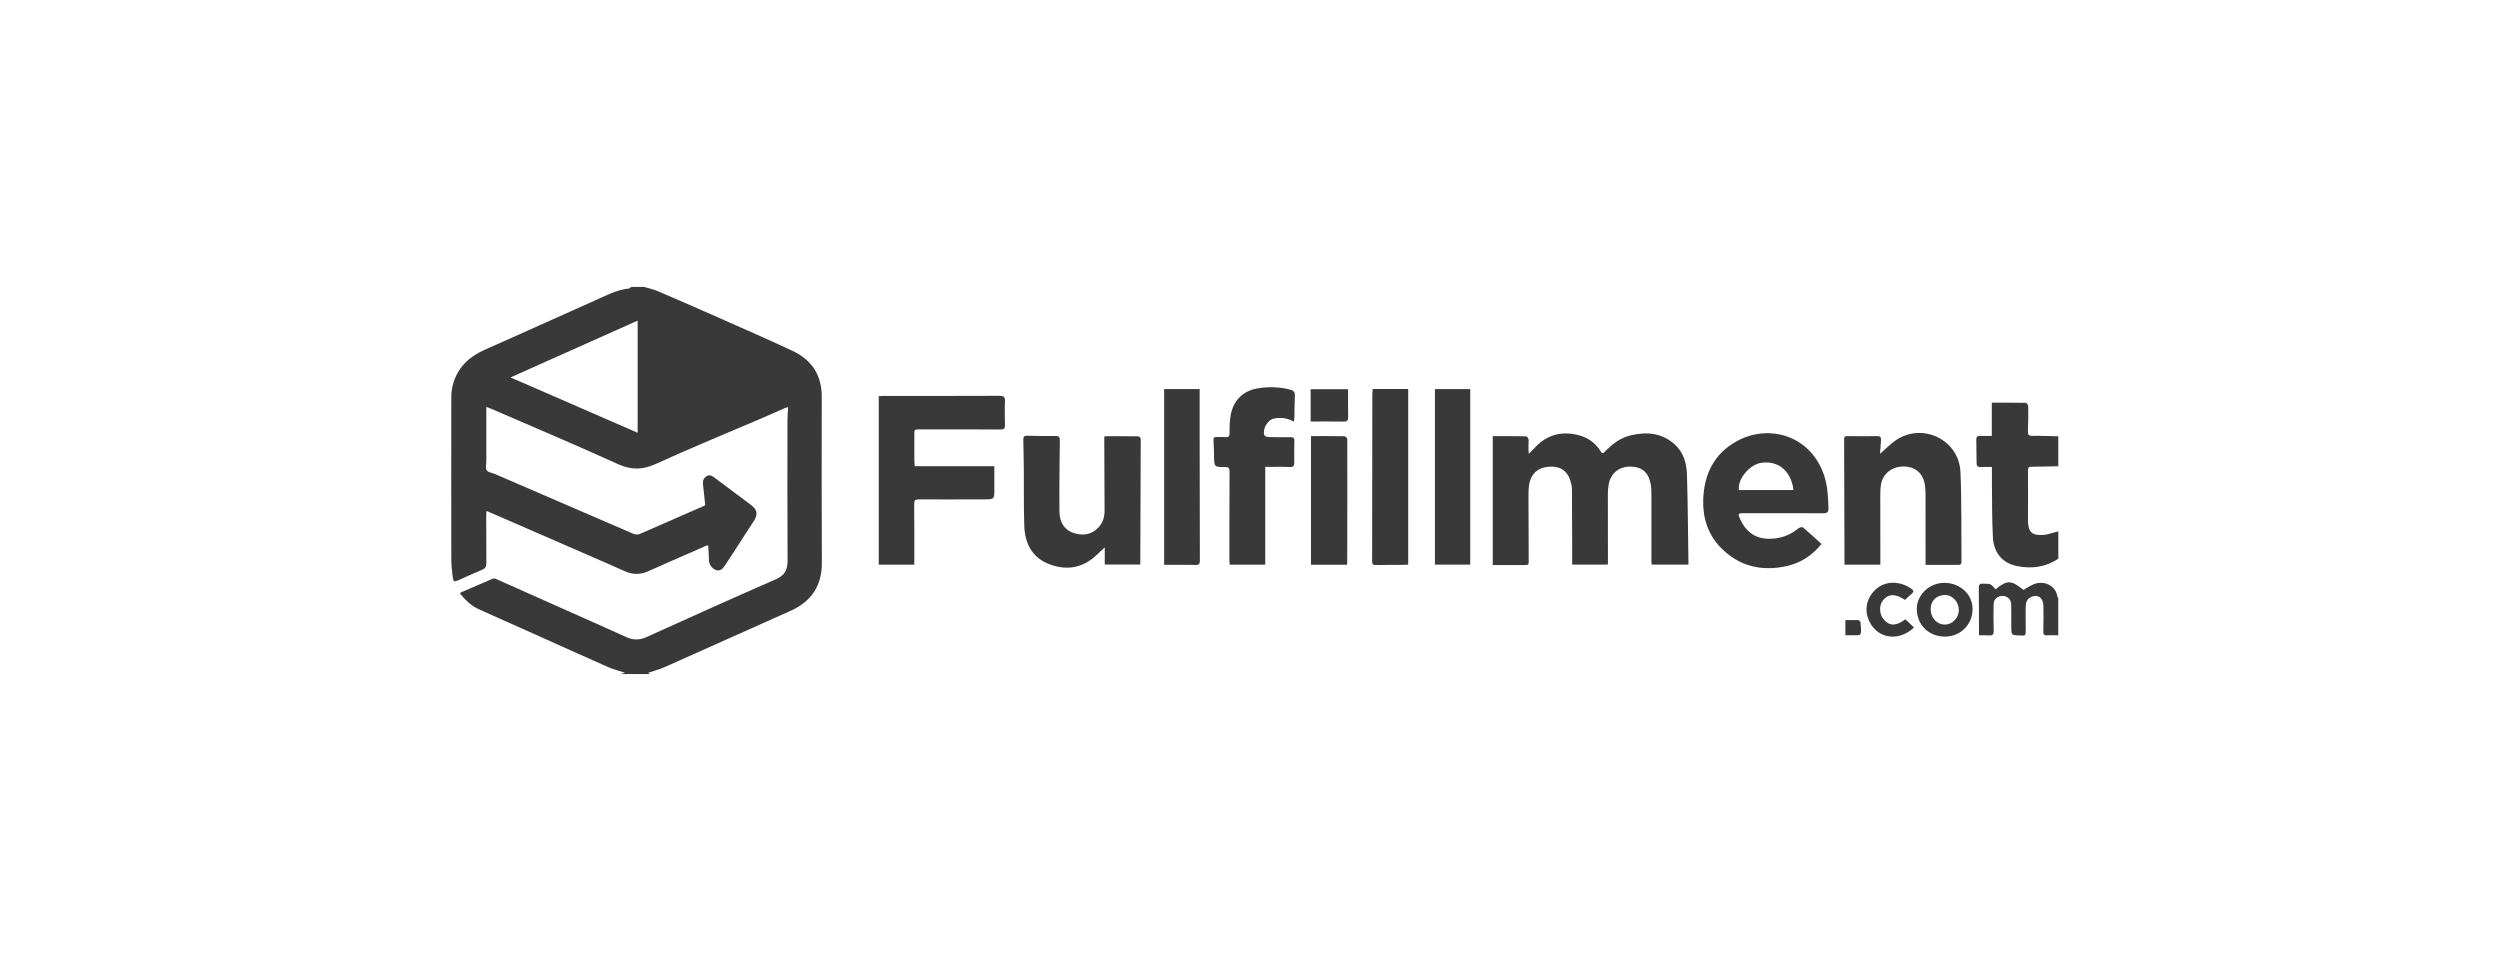
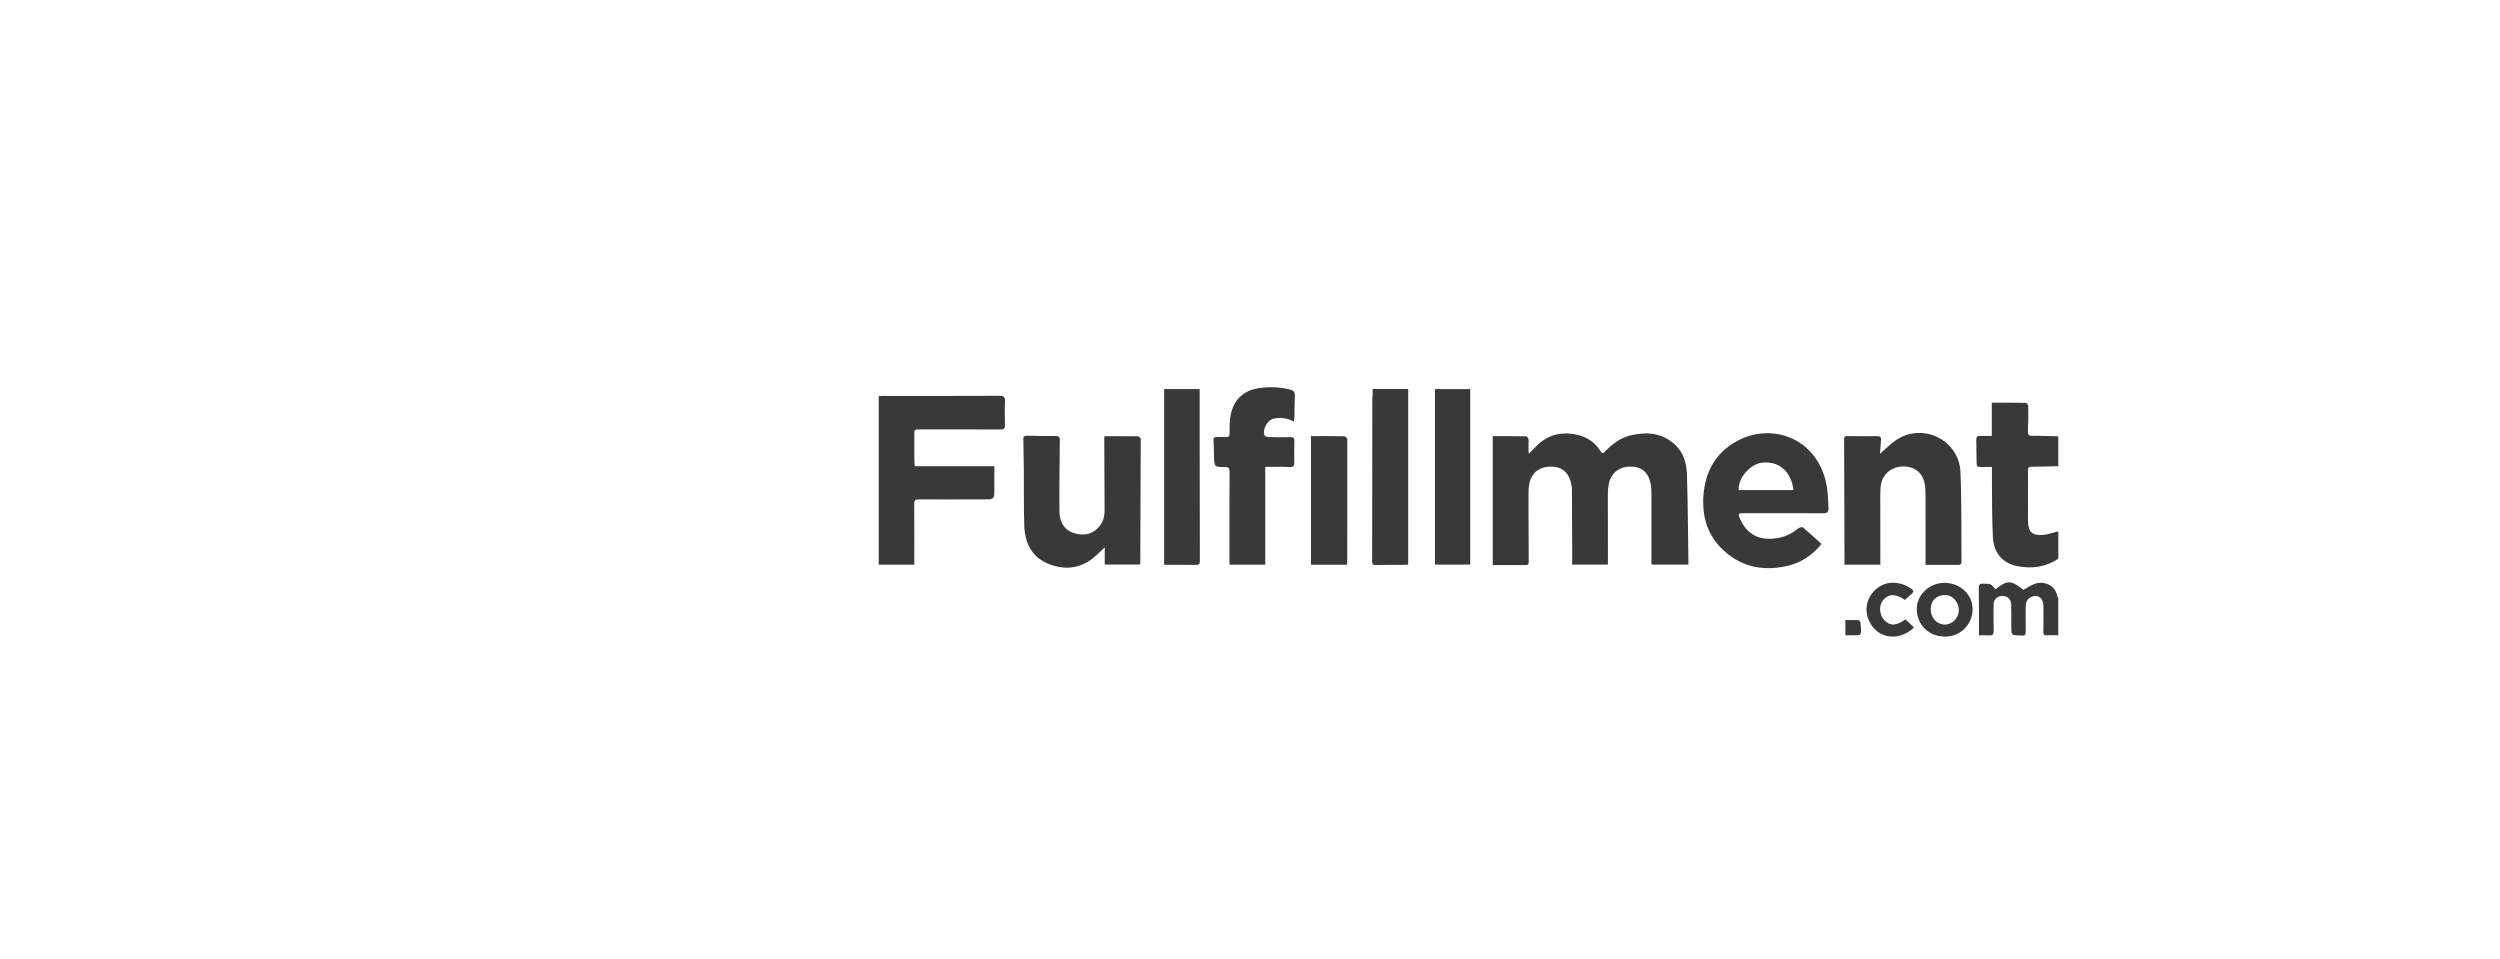
<svg xmlns="http://www.w3.org/2000/svg" width="172" height="66" viewBox="0 0 172 66" fill="none">
-   <path d="M44.265 19.727C44.588 19.824 44.923 19.892 45.231 20.022C46.493 20.558 47.748 21.108 49.001 21.662C50.848 22.481 52.703 23.285 54.534 24.143C55.832 24.751 56.536 25.792 56.536 27.277C56.531 31.09 56.523 34.904 56.543 38.717C56.55 40.321 55.806 41.389 54.387 42.026C51.511 43.315 48.635 44.603 45.756 45.885C45.385 46.049 44.988 46.153 44.605 46.287C44.621 46.306 44.655 46.34 44.687 46.374H42.704C42.803 46.342 42.904 46.311 43 46.282C42.617 46.156 42.227 46.066 41.868 45.909C39.874 45.027 37.886 44.126 35.894 43.235C34.9 42.789 33.898 42.355 32.907 41.9C32.392 41.663 32.002 41.263 31.638 40.82C31.693 40.778 31.713 40.757 31.739 40.745C32.455 40.434 33.17 40.122 33.89 39.819C33.953 39.793 34.049 39.797 34.114 39.827C35.769 40.56 37.424 41.302 39.076 42.038C40.411 42.634 41.748 43.222 43.078 43.828C43.554 44.046 43.995 44.051 44.484 43.828C47.447 42.486 50.412 41.149 53.392 39.848C54.002 39.582 54.187 39.187 54.185 38.562C54.168 35.353 54.175 32.143 54.177 28.936C54.177 28.636 54.206 28.338 54.223 28.013C54.134 28.038 54.066 28.047 54.006 28.074C53.438 28.321 52.872 28.578 52.303 28.82C49.914 29.845 47.502 30.826 45.139 31.911C44.222 32.332 43.444 32.349 42.521 31.933C39.623 30.617 36.692 29.379 33.775 28.113C33.678 28.071 33.58 28.04 33.459 27.994C33.459 29.256 33.459 30.477 33.459 31.698C33.459 31.92 33.384 32.189 33.483 32.349C33.577 32.499 33.856 32.528 34.054 32.613C37.214 33.977 40.377 35.338 43.535 36.709C43.73 36.794 43.889 36.796 44.072 36.714C45.207 36.215 46.346 35.718 47.481 35.222C47.828 35.072 48.175 34.919 48.519 34.769C48.468 34.282 48.425 33.8 48.365 33.323C48.336 33.085 48.403 32.906 48.594 32.773C48.796 32.633 48.967 32.72 49.138 32.848C49.981 33.48 50.829 34.105 51.67 34.742C52.118 35.081 52.159 35.394 51.848 35.871C51.684 36.123 51.516 36.375 51.352 36.629C50.865 37.38 50.388 38.138 49.892 38.882C49.748 39.097 49.564 39.332 49.254 39.214C48.96 39.1 48.803 38.858 48.774 38.538C48.762 38.407 48.77 38.276 48.762 38.145C48.753 37.94 48.736 37.736 48.724 37.535C48.651 37.535 48.63 37.528 48.613 37.535C47.266 38.126 45.917 38.712 44.576 39.31C44.056 39.543 43.547 39.536 43.034 39.32C42.61 39.141 42.194 38.945 41.772 38.761C39.296 37.683 36.817 36.605 34.341 35.527C34.059 35.406 33.777 35.285 33.469 35.152C33.462 35.28 33.452 35.358 33.452 35.435C33.452 36.544 33.452 37.656 33.462 38.766C33.462 38.988 33.389 39.109 33.18 39.197C32.633 39.419 32.098 39.669 31.558 39.911C31.255 40.047 31.195 40.035 31.147 39.693C31.091 39.284 31.05 38.87 31.05 38.458C31.043 34.725 31.043 30.99 31.05 27.258C31.05 26.94 31.108 26.613 31.204 26.311C31.554 25.194 32.339 24.508 33.384 24.048C35.885 22.948 38.368 21.808 40.866 20.703C41.649 20.357 42.413 19.935 43.289 19.846C43.338 19.841 43.379 19.775 43.422 19.739C43.701 19.739 43.983 19.739 44.263 19.739L44.265 19.727ZM35.124 25.966C38.06 27.245 40.95 28.505 43.87 29.774V22.059C40.934 23.372 38.045 24.661 35.124 25.966Z" fill="#393939" />
  <path d="M141.611 38.438C140.746 39.022 139.787 39.145 138.792 38.951C137.79 38.755 137.174 38.06 137.113 36.98C137.041 35.681 137.06 34.378 137.044 33.077C137.039 32.777 137.044 32.477 137.044 32.128C136.774 32.128 136.526 32.116 136.282 32.13C136.078 32.142 135.989 32.077 135.989 31.861C135.989 31.326 135.979 30.791 135.969 30.258C135.964 30.069 136.029 29.979 136.232 29.989C136.49 30.001 136.747 29.991 137.036 29.991V27.705C137.834 27.705 138.602 27.7 139.368 27.715C139.431 27.715 139.542 27.865 139.542 27.945C139.549 28.509 139.549 29.076 139.52 29.64C139.508 29.899 139.558 29.991 139.84 29.987C140.43 29.974 141.021 30.006 141.611 30.018V32.077C141.004 32.089 140.394 32.108 139.787 32.111C139.602 32.111 139.522 32.142 139.525 32.358C139.534 33.494 139.529 34.63 139.525 35.766C139.522 36.611 139.794 36.871 140.63 36.798C140.7 36.791 140.77 36.781 140.837 36.764C141.098 36.699 141.355 36.628 141.613 36.558V38.435L141.611 38.438Z" fill="#393939" />
  <path d="M141.61 43.706C141.35 43.706 141.09 43.694 140.829 43.711C140.622 43.723 140.579 43.634 140.581 43.445C140.593 42.861 140.598 42.275 140.586 41.691C140.572 41.059 140.112 40.807 139.596 41.161C139.476 41.243 139.382 41.451 139.375 41.609C139.35 42.173 139.372 42.738 139.372 43.302C139.372 43.74 139.367 43.74 138.948 43.721C138.375 43.697 138.377 43.697 138.377 43.108C138.377 42.595 138.38 42.079 138.37 41.565C138.363 41.243 138.11 41.006 137.794 40.998C137.433 40.991 137.166 41.221 137.161 41.568C137.154 42.173 137.144 42.779 137.166 43.382C137.175 43.658 137.081 43.74 136.824 43.716C136.616 43.697 136.409 43.711 136.154 43.711C136.154 43.517 136.154 43.36 136.154 43.203C136.152 42.285 136.154 41.367 136.14 40.451C136.137 40.221 136.219 40.136 136.436 40.158C136.604 40.175 136.792 40.141 136.939 40.204C137.077 40.264 137.17 40.422 137.289 40.543C138.105 39.896 138.363 39.899 139.211 40.587C139.469 40.444 139.707 40.272 139.972 40.175C140.651 39.93 141.408 40.291 141.528 40.969C141.54 41.037 141.581 41.1 141.608 41.163V43.706H141.61Z" fill="#393939" />
  <path d="M102.696 30.007C103.472 30.007 104.24 30.002 105.008 30.019C105.066 30.019 105.17 30.179 105.17 30.267C105.17 30.567 105.139 30.867 105.18 31.218C105.305 31.095 105.44 30.976 105.558 30.843C106.345 29.959 107.328 29.659 108.463 29.903C109.164 30.053 109.742 30.422 110.125 31.051C110.272 31.294 110.366 31.117 110.462 31.022C110.961 30.526 111.507 30.107 112.206 29.947C113.302 29.695 114.338 29.777 115.219 30.574C115.831 31.126 116.038 31.872 116.063 32.645C116.125 34.702 116.135 36.758 116.166 38.844H113.632C113.627 38.766 113.618 38.688 113.618 38.611C113.618 37.087 113.618 35.564 113.618 34.04C113.618 33.788 113.61 33.534 113.565 33.289C113.413 32.483 112.938 32.098 112.141 32.102C111.368 32.107 110.799 32.587 110.674 33.35C110.64 33.558 110.621 33.771 110.621 33.982C110.621 35.547 110.623 37.112 110.626 38.674C110.626 38.725 110.621 38.773 110.616 38.846H108.166C108.166 38.446 108.166 38.047 108.166 37.647C108.162 36.315 108.157 34.985 108.15 33.653C108.15 33.563 108.135 33.471 108.118 33.381C107.964 32.517 107.473 32.083 106.673 32.105C105.803 32.127 105.276 32.609 105.187 33.488C105.155 33.788 105.16 34.091 105.16 34.394C105.16 35.816 105.165 37.24 105.175 38.662C105.175 38.822 105.129 38.875 104.972 38.875C104.223 38.87 103.472 38.875 102.701 38.875V30.01L102.696 30.007Z" fill="#393939" />
  <path d="M62.904 38.851H60.457V27.253C60.584 27.249 60.691 27.239 60.797 27.239C63.451 27.239 66.103 27.244 68.758 27.232C69.059 27.232 69.155 27.307 69.143 27.617C69.119 28.15 69.126 28.687 69.143 29.22C69.153 29.47 69.088 29.55 68.83 29.55C66.987 29.538 65.144 29.542 63.302 29.542C62.897 29.542 62.902 29.545 62.907 29.952C62.911 30.516 62.907 31.083 62.907 31.647C62.907 31.785 62.923 31.924 62.933 32.076H68.411C68.411 32.594 68.411 33.093 68.411 33.595C68.416 34.36 68.416 34.355 67.669 34.358C66.178 34.358 64.684 34.367 63.193 34.36C62.955 34.36 62.895 34.423 62.897 34.668C62.911 36.058 62.904 37.446 62.904 38.851Z" fill="#393939" />
  <path d="M125.32 37.423C124.66 38.241 123.872 38.733 122.925 38.944C121.201 39.331 119.649 38.963 118.397 37.687C117.522 36.795 117.147 35.659 117.18 34.405C117.229 32.632 117.934 31.2 119.507 30.343C121.699 29.146 124.6 29.945 125.513 32.75C125.746 33.47 125.773 34.216 125.799 34.962C125.809 35.221 125.708 35.313 125.447 35.313C123.626 35.303 121.803 35.308 119.982 35.306C119.587 35.306 119.556 35.337 119.707 35.684C120.187 36.766 121.018 37.205 122.21 37.033C122.783 36.95 123.28 36.723 123.723 36.354C123.8 36.289 123.99 36.243 124.046 36.289C124.474 36.648 124.884 37.03 125.322 37.428L125.32 37.423ZM119.633 33.717H123.386C123.306 32.816 122.68 31.663 121.215 31.835C120.408 31.929 119.539 32.925 119.633 33.717Z" fill="#393939" />
  <path d="M129.369 38.85H126.9C126.9 38.675 126.9 38.508 126.9 38.341C126.892 35.638 126.885 32.934 126.875 30.231C126.875 30.084 126.907 30.004 127.073 30.006C127.774 30.011 128.473 30.013 129.174 30.006C129.383 30.006 129.431 30.11 129.414 30.29C129.388 30.595 129.369 30.902 129.345 31.22C129.718 30.898 130.041 30.563 130.412 30.304C132.242 29.032 134.781 30.241 134.88 32.474C134.969 34.528 134.931 36.59 134.95 38.646C134.95 38.799 134.899 38.862 134.74 38.862C134.001 38.857 133.261 38.862 132.478 38.862C132.478 38.738 132.478 38.632 132.478 38.528C132.478 37.004 132.478 35.48 132.476 33.957C132.476 33.736 132.459 33.514 132.421 33.295C132.283 32.542 131.756 32.106 130.987 32.094C130.19 32.082 129.552 32.569 129.417 33.312C129.373 33.55 129.366 33.794 129.364 34.034C129.364 35.526 129.364 37.021 129.369 38.513C129.369 38.612 129.369 38.714 129.369 38.847V38.85Z" fill="#393939" />
  <path d="M76.004 30.012C76.778 30.012 77.546 30.007 78.312 30.019C78.372 30.019 78.483 30.133 78.483 30.196C78.478 33.059 78.464 35.925 78.452 38.788C78.452 38.797 78.445 38.804 78.43 38.838H76.007V37.661C75.785 37.867 75.607 38.032 75.431 38.197C74.487 39.088 73.384 39.265 72.206 38.822C71.025 38.381 70.517 37.409 70.471 36.198C70.426 34.929 70.45 33.657 70.44 32.386C70.435 31.681 70.423 30.974 70.406 30.269C70.401 30.077 70.421 29.971 70.659 29.978C71.319 29.997 71.979 30 72.639 29.997C72.863 29.997 72.919 30.08 72.916 30.305C72.897 31.938 72.875 33.572 72.89 35.205C72.897 35.864 73.181 36.431 73.829 36.656C74.465 36.876 75.099 36.816 75.595 36.266C75.894 35.934 75.997 35.53 75.995 35.094C75.99 33.43 75.98 31.766 75.973 30.102C75.973 30.082 75.985 30.065 76.007 30.009L76.004 30.012Z" fill="#393939" />
  <path d="M87.05 32.119V38.85H84.601C84.593 38.765 84.584 38.678 84.584 38.593C84.584 36.547 84.581 34.497 84.593 32.45C84.593 32.194 84.521 32.126 84.273 32.128C83.541 32.138 83.541 32.128 83.524 31.375C83.514 31.012 83.517 30.648 83.49 30.288C83.478 30.118 83.543 30.067 83.688 30.067C83.897 30.067 84.109 30.06 84.319 30.074C84.524 30.089 84.593 30.023 84.593 29.803C84.593 29.391 84.593 28.972 84.668 28.568C84.861 27.526 85.535 26.87 86.578 26.71C87.315 26.596 88.055 26.618 88.782 26.812C89.004 26.87 89.096 26.979 89.086 27.214C89.064 27.686 89.067 28.161 89.057 28.636C89.055 28.752 89.038 28.868 89.023 29.013C88.551 28.752 88.086 28.694 87.607 28.808C87.202 28.904 86.843 29.549 86.988 29.936C87.014 30.006 87.156 30.067 87.248 30.07C87.759 30.084 88.269 30.086 88.78 30.077C88.99 30.072 89.062 30.14 89.055 30.355C89.038 30.84 89.038 31.324 89.047 31.809C89.052 32.046 88.994 32.143 88.725 32.131C88.178 32.104 87.631 32.123 87.055 32.123L87.05 32.119Z" fill="#393939" />
-   <path d="M94.439 26.763H96.884V38.836C96.831 38.843 96.766 38.86 96.701 38.86C96.021 38.865 95.34 38.86 94.66 38.874C94.465 38.877 94.4 38.821 94.403 38.618C94.41 34.837 94.41 31.056 94.415 27.274C94.415 27.115 94.431 26.955 94.441 26.763H94.439Z" fill="#393939" />
+   <path d="M94.439 26.763H96.884V38.836C96.831 38.843 96.766 38.86 96.701 38.86C96.021 38.865 95.34 38.86 94.66 38.874C94.465 38.877 94.4 38.821 94.403 38.618C94.41 34.837 94.41 31.056 94.415 27.274H94.439Z" fill="#393939" />
  <path d="M80.092 38.862V26.77H82.537C82.537 28.015 82.537 29.243 82.537 30.474C82.539 33.167 82.542 35.861 82.551 38.554C82.551 38.784 82.508 38.874 82.257 38.867C81.547 38.85 80.836 38.859 80.094 38.859L80.092 38.862Z" fill="#393939" />
  <path d="M98.724 26.77H101.152V38.845H98.724V26.77Z" fill="#393939" />
  <path d="M90.196 30.004C90.981 30.004 91.74 29.999 92.497 30.014C92.567 30.014 92.694 30.149 92.694 30.222C92.701 33.066 92.694 35.91 92.689 38.751C92.689 38.78 92.675 38.806 92.663 38.852H90.194V30.002L90.196 30.004Z" fill="#393939" />
  <path d="M133.765 40.102C134.836 40.092 135.699 40.874 135.713 41.868C135.73 42.943 134.892 43.813 133.798 43.798C132.683 43.784 131.915 43.001 131.876 41.962C131.84 40.95 132.717 40.107 133.765 40.099V40.102ZM134.767 41.957C134.767 41.419 134.328 40.94 133.834 40.935C133.247 40.93 132.835 41.32 132.83 41.894C132.823 42.495 133.249 42.967 133.801 42.97C134.328 42.972 134.769 42.512 134.769 41.957H134.767Z" fill="#393939" />
  <path d="M131.064 41.273C130.392 40.83 129.944 40.84 129.556 41.29C129.257 41.639 129.289 42.291 129.623 42.649C130.03 43.085 130.462 43.075 131.093 42.608C131.288 42.794 131.488 42.983 131.685 43.172C130.536 44.25 128.961 43.892 128.501 42.477C128.113 41.288 129.091 40.019 130.334 40.094C130.755 40.118 131.134 40.254 131.481 40.489C131.647 40.6 131.702 40.709 131.517 40.861C131.363 40.987 131.22 41.13 131.066 41.273H131.064Z" fill="#393939" />
-   <path d="M92.747 26.772C92.747 27.431 92.74 28.066 92.752 28.698C92.757 28.935 92.68 29.01 92.441 29.006C91.692 28.991 90.943 29.001 90.172 29.001V26.775H92.749L92.747 26.772Z" fill="#393939" />
  <path d="M126.962 43.706V42.663C127.27 42.663 127.564 42.658 127.858 42.667C127.906 42.667 127.954 42.742 127.998 42.786C128.01 42.798 128.005 42.825 128.005 42.844C128.01 43.115 128.101 43.433 127.988 43.639C127.923 43.755 127.53 43.69 127.285 43.704C127.186 43.709 127.087 43.704 126.962 43.704V43.706Z" fill="#393939" />
</svg>